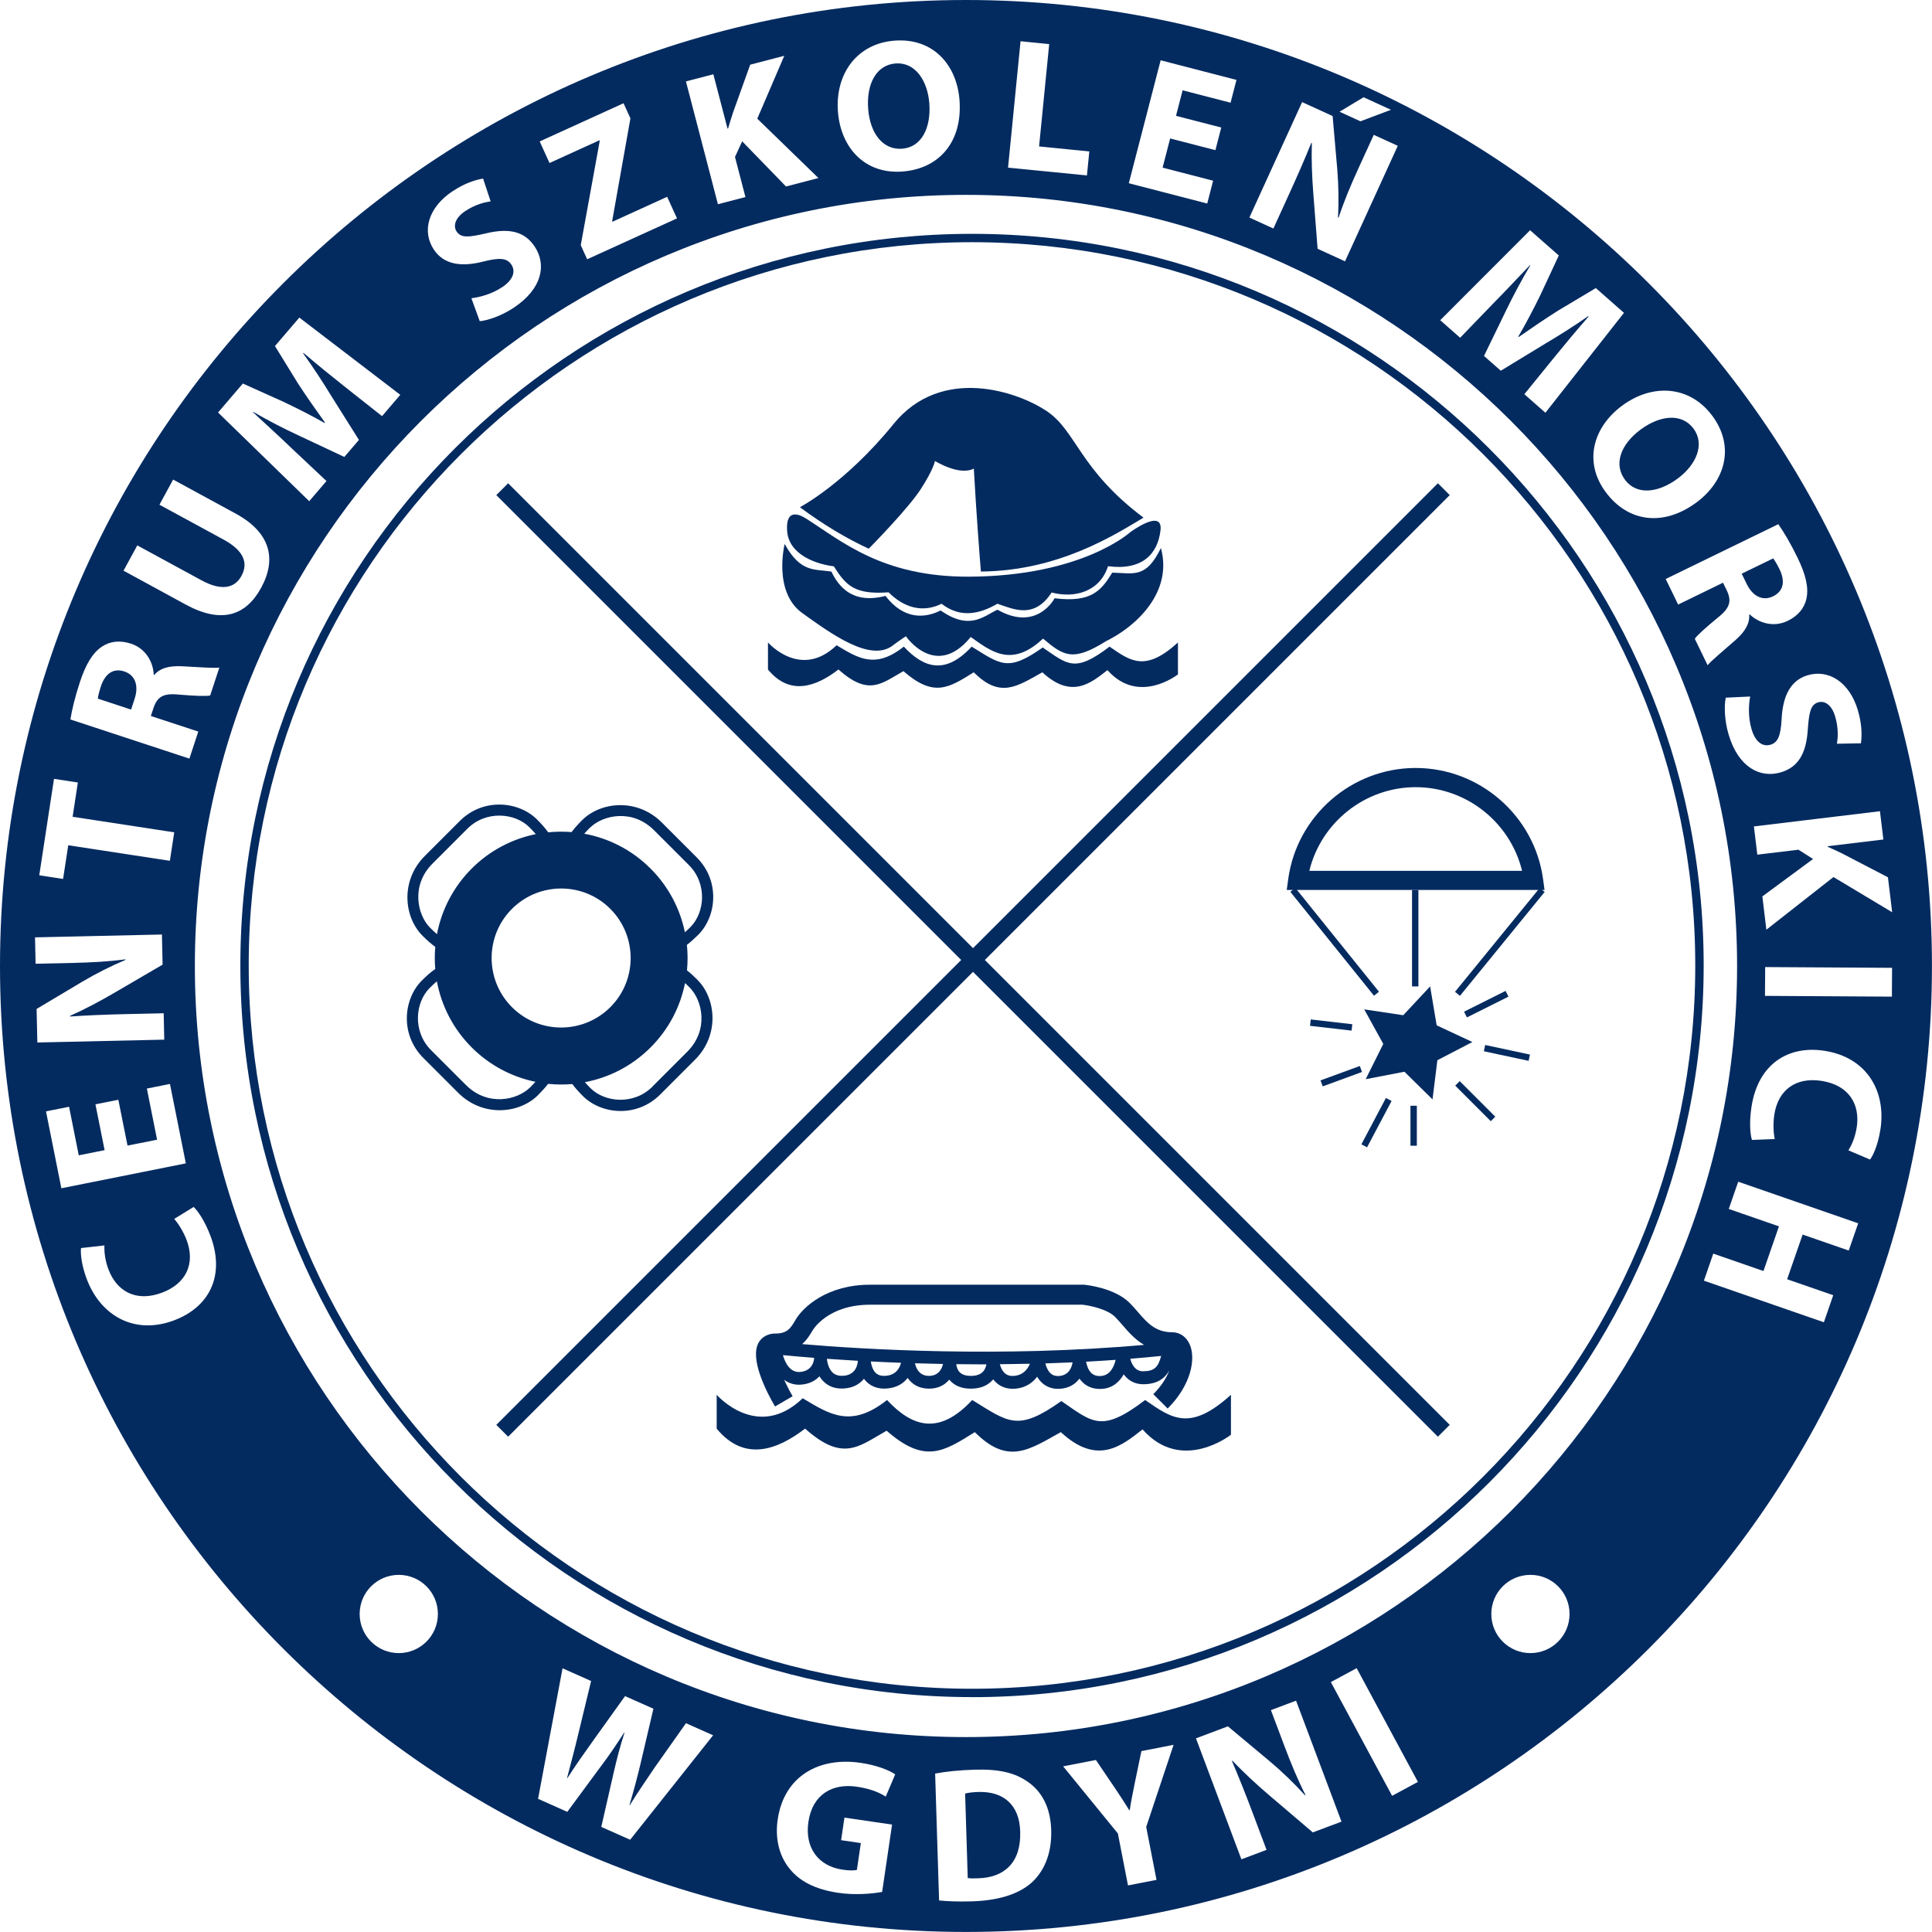
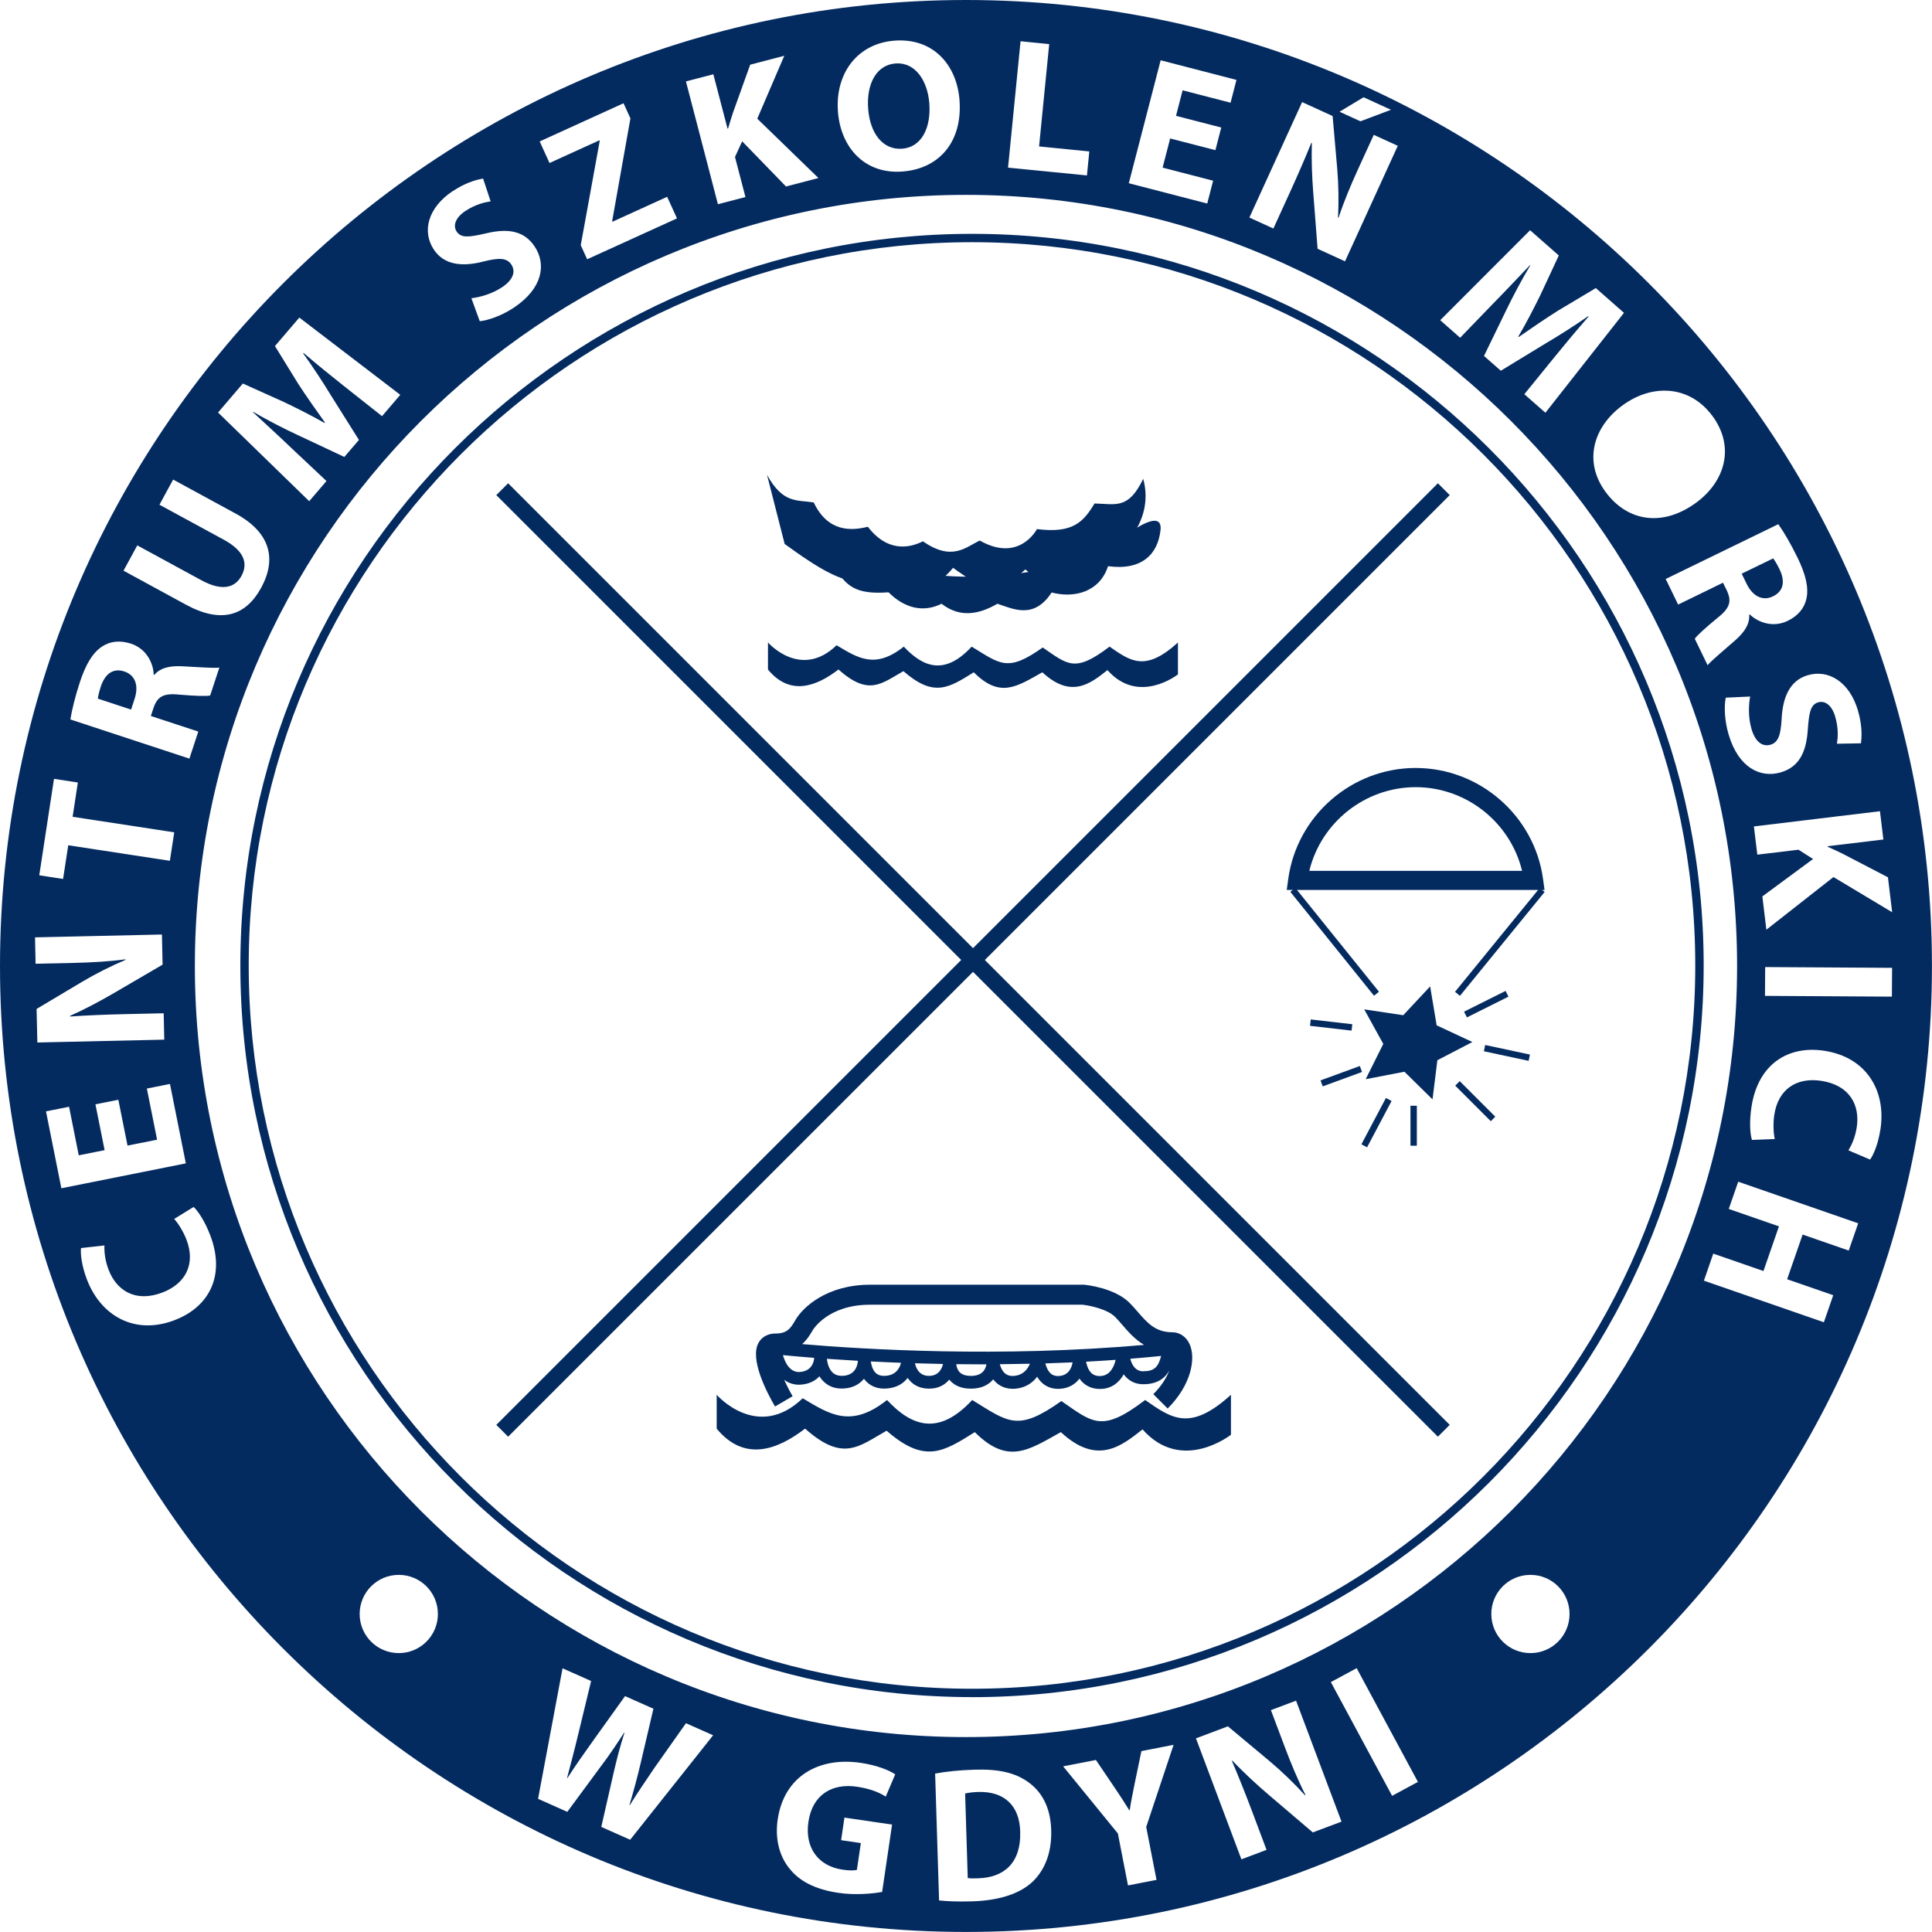
<svg xmlns="http://www.w3.org/2000/svg" id="Warstwa_2" viewBox="0 0 406.49 406.49">
  <defs>
    <style>
            .primary { fill: #042b60; }
        </style>
  </defs>
  <g id="Warstwa_1-2">
    <path class="primary" d="M204.51,357.07c-84.88,0-153.94-69.06-153.94-153.94S119.63,49.2,204.51,49.2s153.94,69.06,153.94,153.94-69.06,153.94-153.94,153.94ZM204.51,50.96c-83.91,0-152.18,68.27-152.18,152.17s68.27,152.18,152.18,152.18,152.17-68.27,152.17-152.18S288.42,50.96,204.51,50.96Z" />
    <polygon class="primary" points="305.02 104.17 302.53 101.68 204.72 199.49 106.91 101.68 104.42 104.17 202.23 201.98 104.42 299.79 106.91 302.28 204.72 204.48 302.53 302.28 305.02 299.79 207.21 201.98 305.02 104.17" />
-     <path class="primary" d="M240.6,108.91c-5.89,3.5-17.77,11.22-34.22,11.34-.19-2.24-.97-12.21-1.49-21.66-3.06,1.6-8.17-1.6-8.17-1.6,0,0-.29,1.75-3.03,5.98-2.62,4.03-10.21,11.77-10.91,12.48-4.62-2.14-9.45-4.99-14.48-8.73,0,0,9.57-5.02,19.68-17.49,10.11-12.47,26.32-6.81,32.41-2.62,6.09,4.19,6.79,12.24,20.2,22.3Z" />
    <path class="primary" d="M169.57,109.09c-1.03-.66-4.31-2.44-3.96,2.61.35,5.05,6.17,7.01,9.82,7.45,2.55,3.99,4.3,6.01,11.52,5.47,3.28,3.28,7.22,4.37,11.15,2.41,3.94,3.06,7.97,2.19,11.75,0,3.34,1.09,7.68,3.35,11.41-2.37,4.83,1.27,10.12-.14,11.87-5.53,7.14.95,10.48-2.54,11.04-7.59.51-4.66-6.34.41-6.34.41,0,0-10.11,9.29-33.98,9.38-18.16.07-26.68-7.41-34.27-12.24Z" />
-     <path class="primary" d="M165.09,114.45s-2.51,10.08,3.72,14.55c6.23,4.47,14.09,10.15,18.8,6.98,1.65-1.26,2.99-2.11,2.99-2.11,0,0,6.29,9.18,13.64.15,4.22,2.97,8.55,6.61,15.21.34,4.39,3.7,6.29,4.9,13.28.53,6.27-3.06,14.08-10.26,11.52-19.59-3.11,6.43-5.66,5.31-10.23,5.18-2.33,3.79-4.43,6.37-12.13,5.39,0,0-3.68,7.16-12.03,2.41-3,1.42-5.84,4.42-11.96.16-3.23,1.64-7.71,2.03-11.59-3.06-3.5.88-8.39,1.16-11.39-5.12-3.58-.56-6.48.27-9.82-5.8Z" />
+     <path class="primary" d="M165.09,114.45c6.23,4.47,14.09,10.15,18.8,6.98,1.65-1.26,2.99-2.11,2.99-2.11,0,0,6.29,9.18,13.64.15,4.22,2.97,8.55,6.61,15.21.34,4.39,3.7,6.29,4.9,13.28.53,6.27-3.06,14.08-10.26,11.52-19.59-3.11,6.43-5.66,5.31-10.23,5.18-2.33,3.79-4.43,6.37-12.13,5.39,0,0-3.68,7.16-12.03,2.41-3,1.42-5.84,4.42-11.96.16-3.23,1.64-7.71,2.03-11.59-3.06-3.5.88-8.39,1.16-11.39-5.12-3.58-.56-6.48.27-9.82-5.8Z" />
    <path class="primary" d="M161.59,135.18s6.85,7.87,14.43.58c4.51,2.7,8.09,5.08,14.14.29,4.23,4.53,8.75,5.98,14.28,0,6.12,3.76,7.6,5.38,14.95.18,5.31,3.65,6.77,5.36,14.06-.18,4.42,3.06,7.5,5.39,14.39-.87v6.71s-8.27,6.54-14.83-.9c-3.5,2.75-7.58,6.14-13.7.46-5.39,3.01-8.89,5.54-14.43,0-5.25,3.27-8.38,5.37-14.8-.24-4.66,2.62-7.29,5.32-13.67-.35-4.56,3.51-10.14,5.7-14.83.01v-5.68Z" />
    <polygon class="primary" points="300.9 207.54 302.27 215.73 309.79 219.24 302.42 223.07 301.4 231.31 295.49 225.49 287.34 227.06 291.04 219.64 287.03 212.37 295.24 213.6 300.9 207.54" />
    <rect class="primary" x="279.41" y="211.27" width="1.35" height="8.8" transform="translate(33.73 469.19) rotate(-83.42)" />
    <rect class="primary" x="277.8" y="225.76" width="8.81" height="1.34" transform="translate(-60.65 110.83) rotate(-20.11)" />
    <rect class="primary" x="284.09" y="235.51" width="11.03" height="1.35" transform="translate(-54.61 381.69) rotate(-62.11)" />
    <rect class="primary" x="296.76" y="232.65" width="1.34" height="8.41" />
    <rect class="primary" x="309.72" y="226.39" width="1.34" height="10.58" transform="translate(-72.91 287.34) rotate(-45)" />
    <rect class="primary" x="316.4" y="216.74" width="1.35" height="9.63" transform="translate(34 485.17) rotate(-77.91)" />
    <rect class="primary" x="307.81" y="210.63" width="9.77" height="1.35" transform="translate(-61.48 162.15) rotate(-26.57)" />
    <rect class="primary" x="280.14" y="184.15" width="1.34" height="28.06" transform="translate(-62.2 219.9) rotate(-38.84)" />
-     <rect class="primary" x="297.09" y="187.25" width="1.34" height="20.29" />
    <rect class="primary" x="301.46" y="197.51" width="28.2" height="1.34" transform="translate(-37.44 317.52) rotate(-50.81)" />
    <path class="primary" d="M324.98,187.25h-54.25l.31-2.29c1.82-13.33,13.35-23.38,26.81-23.38s24.99,10.05,26.81,23.38l.31,2.29ZM275.48,183.22h44.76c-2.47-10.18-11.71-17.6-22.38-17.6s-19.91,7.42-22.38,17.6Z" />
-     <path class="primary" d="M146.73,206.14c-.8-.8-1.52-1.45-2.19-1.97.17-1.78.17-3.58-.02-5.37.77-.58,1.56-1.3,2.39-2.12,3.86-3.86,4.65-11.32-.33-16.29l-7.33-7.33c-5.17-5.17-12.85-4.42-16.78-.49-.93.93-1.65,1.75-2.21,2.5-1.64-.13-3.28-.12-4.92.05-.57-.81-1.34-1.69-2.34-2.69-3.86-3.86-11.32-4.65-16.29.33l-7.33,7.33c-5.17,5.17-4.42,12.85-.49,16.78,1,1,1.88,1.77,2.69,2.35-.14,1.55-.14,3.11,0,4.65-.91.62-1.84,1.45-2.83,2.44-3.86,3.86-4.65,11.32.33,16.29l7.33,7.33c5.17,5.17,12.85,4.42,16.78.49.83-.83,1.55-1.62,2.13-2.38,1.69.17,3.4.19,5.09.04.56.76,1.29,1.59,2.22,2.52,3.86,3.86,11.32,4.65,16.29-.33l7.33-7.33c5.17-5.17,4.42-12.85.49-16.78ZM107.72,211.91c-5.71-5.71-5.71-14.99,0-20.69s14.99-5.71,20.69,0,5.71,14.99,0,20.69-14.99,5.71-20.69,0ZM124.09,174.19c2.73-2.73,8.95-4.08,13.52.49l7.33,7.33c3.94,3.94,3.33,10.03.33,13.04-.42.42-.81.79-1.17,1.1-1.01-4.92-3.42-9.6-7.23-13.41-3.95-3.95-8.83-6.39-13.95-7.33.34-.38.72-.79,1.15-1.22ZM90.51,195.22c-2.73-2.73-4.08-8.95.49-13.52l7.33-7.33c3.94-3.94,10.03-3.33,13.04-.33.52.52.97,1.01,1.36,1.46-4.94,1-9.66,3.42-13.48,7.24-3.91,3.91-6.35,8.75-7.31,13.81-.44-.38-.91-.82-1.42-1.33ZM111.55,228.77c-2.73,2.73-8.95,4.08-13.52-.49l-7.33-7.33c-3.94-3.94-3.33-10.03-.33-13.04.58-.58,1.1-1.06,1.55-1.44.95,5.1,3.39,9.97,7.33,13.91,3.81,3.81,8.49,6.21,13.41,7.23-.32.36-.68.74-1.11,1.17ZM137.28,228.62c-3.94,3.94-10.03,3.33-13.04.33-.45-.45-.83-.86-1.18-1.26,5.07-.96,9.91-3.4,13.82-7.31,3.84-3.84,6.26-8.57,7.25-13.54.31.28.63.58.96.92,2.73,2.73,4.08,8.95-.49,13.52l-7.33,7.33Z" />
    <path class="primary" d="M240.94,294.56c-9.14,6.95-10.97,4.8-17.63.22-9.22,6.53-11.08,4.49-18.76-.22-6.95,7.5-12.62,5.69-17.92,0-7.59,6.01-12.08,3.02-17.74-.37-9.51,9.14-18.1-.73-18.1-.73v7.13c5.88,7.13,12.88,4.39,18.6-.01,8.01,7.12,11.3,3.73,17.15.44,8.05,7.04,11.98,4.41,18.56.3,6.95,6.95,11.33,3.77,18.1,0,7.68,7.13,12.8,2.87,17.19-.58,8.23,9.33,18.6,1.13,18.6,1.13v-8.41c-8.65,7.86-12.51,4.94-18.05,1.1Z" />
    <path class="primary" d="M166.74,293.72c-.64-1.1-1.24-2.28-1.76-3.41.92.68,2.06,1.11,3.47,1.02,1.84-.12,3.11-.84,3.96-1.76.26.43.59.84.99,1.21,1.08,1,2.46,1.45,4.11,1.36,2-.11,3.37-.95,4.27-2.05.17.24.37.47.6.69,1.03,1,2.44,1.47,4.08,1.37,2.17-.13,3.6-1.06,4.51-2.23.85,1.23,2.21,2.19,4.31,2.25,2.11.05,3.52-.78,4.44-1.9.07.08.13.16.21.24,1.02,1.1,2.47,1.66,4.31,1.66h.04c1.88,0,3.37-.57,4.44-1.68.09-.09.17-.18.25-.27.23.3.5.58.81.84,1.05.88,2.43,1.26,3.96,1.11,2.09-.21,3.53-1.26,4.47-2.51.29.48.65.95,1.1,1.35,1,.88,2.29,1.29,3.73,1.19,1.95-.14,3.24-1.03,4.07-2.14.21.29.45.57.72.83.94.88,2.17,1.34,3.56,1.34.09,0,.19,0,.29,0,2.34-.1,3.84-1.46,4.74-3.07.87,1.18,2.18,2.08,4.11,2.08,2.98,0,4.57-1.27,5.48-2.88-.56,1.47-1.59,3.2-3.36,4.97l3.02,3.02c4.97-4.97,5.91-10.42,4.69-13.38-.69-1.67-2.09-2.67-3.74-2.67-3.53,0-5.26-2-7.26-4.31-.54-.63-1.1-1.27-1.7-1.87-3.12-3.12-8.93-3.76-9.58-3.82h-.1s-44.93,0-44.93,0c-9.04,0-14.14,4.7-15.73,7.48-.99,1.74-1.77,2.79-4.15,2.79-2.13,0-3.14,1.19-3.55,1.9-1.98,3.44,1.74,10.55,3.44,13.45l3.69-2.15ZM168.28,288.66c-2.27.15-3.23-2.38-3.55-3.54,1.66.16,3.88.36,6.57.57-.02.47-.28,2.79-3.02,2.97ZM177.36,289.46c-.91.05-1.61-.16-2.15-.65-.96-.88-1.18-2.41-1.23-2.92,1.98.14,4.16.28,6.52.42-.07.98-.53,3.01-3.14,3.16ZM186.3,289.47c-.9.06-1.57-.15-2.06-.62-.65-.63-.92-1.66-1.02-2.4,2.01.1,4.14.2,6.35.28-.26,1.07-1.03,2.61-3.28,2.74ZM195.35,289.48c-1.92-.05-2.6-1.55-2.84-2.65,1.91.06,3.88.11,5.9.15-.23.98-.93,2.55-3.06,2.5ZM204.26,289.48h-.03c-1.06,0-1.84-.27-2.34-.79-.48-.51-.64-1.2-.69-1.67,1.87.02,3.77.04,5.72.04.2,0,.41,0,.62,0-.08.43-.26,1.06-.74,1.56-.55.57-1.4.86-2.53.87ZM213.46,289.48c-.83.08-1.47-.08-1.98-.5-.64-.53-.96-1.37-1.11-1.95,2.07-.02,4.18-.05,6.32-.1-.43,1.05-1.34,2.35-3.23,2.54ZM222.84,289.51c-.72.05-1.3-.12-1.76-.52-.6-.53-.95-1.39-1.14-2.13,1.89-.06,3.8-.13,5.73-.22-.17,1.07-.78,2.71-2.83,2.87ZM231.55,289.52c-.79.03-1.42-.17-1.9-.61-.67-.62-1-1.64-1.14-2.41,2.06-.11,4.14-.24,6.22-.39-.33,1.39-1.14,3.31-3.18,3.4ZM240.52,288.52c-1.71,0-2.42-1.52-2.71-2.64,2.16-.17,4.32-.37,6.49-.59-.6,2.38-1.48,3.22-3.78,3.22ZM171.02,279.84c.03-.05,3.15-5.33,12.02-5.33h44.72c1.43.16,5.18.89,6.87,2.58.48.49.97,1.05,1.48,1.64,1.24,1.44,2.65,3.07,4.6,4.23-30.09,2.7-58.94.95-71.94-.16,1.1-.99,1.77-2.14,2.24-2.96Z" />
    <path class="primary" d="M203.24,0C91.17,0,0,91.17,0,203.24s91.17,203.24,203.24,203.24,203.24-91.17,203.24-203.24S315.31,0,203.24,0ZM396.27,176.63l-11.73,1.41v.12c1.11.47,2.13.98,3.14,1.46l9.54,4.96.89,7.36-12.35-7.41-14.12,11.08-.84-7.01,10.67-7.87-3.07-1.95-8.66,1.04-.72-5.94,26.52-3.2.72,5.94ZM390.9,149.47c.85,2.89.87,5.19.64,6.92l-5.05.09c.19-1.17.37-3.21-.37-5.72-.74-2.51-2.24-3.39-3.57-2.99-1.63.48-1.93,2.14-2.2,5.82-.33,5.02-2.06,7.84-5.67,8.91-4.29,1.27-8.92-.96-10.99-7.99-.87-2.93-.96-6.04-.59-7.72l5.13-.24c-.34,1.79-.43,4.42.3,6.89.79,2.66,2.3,3.74,3.98,3.25,1.6-.47,2.15-1.96,2.34-5.36.22-4.69,1.76-8.16,5.48-9.26,4.37-1.29,8.79,1.37,10.58,7.41ZM378.18,117.29c1.73,3.56,2.41,6.32,1.89,8.69-.45,1.98-1.74,3.58-3.95,4.65-3.06,1.49-6.22.34-7.98-1.36l-.11.05c.14,2-1.02,3.71-2.93,5.39-2.34,2.07-5.11,4.34-5.82,5.25l-2.7-5.56c.48-.72,2.17-2.24,4.78-4.4,2.68-2.1,3-3.53,1.96-5.76l-.8-1.64-9.44,4.6-2.62-5.38,23.69-11.53c1.14,1.61,2.62,4.1,4.02,6.99ZM360.26,87.47c4.88,6.59,2.62,13.84-3.31,18.23-7.04,5.21-14.46,4.11-19.11-2.16-4.72-6.37-2.67-13.65,3.44-18.18,6.43-4.77,14.28-4.22,18.97,2.11ZM321.93,48.44l6.04,5.31-3.92,8.42c-1.42,2.87-2.99,5.92-4.61,8.66l.09.08c2.6-1.82,5.62-3.87,8.23-5.52l8-4.78,5.92,5.21-16.53,21.02-4.43-3.9,6.45-7.94c2.03-2.49,4.5-5.48,7.07-8.4l-.09-.08c-2.87,2.01-6.22,4.13-9.06,5.8l-9.32,5.68-3.54-3.11,4.69-9.65c1.41-2.93,3.24-6.38,5.06-9.42l-.06-.05c-2.5,2.6-5.31,5.62-7.66,7.99l-7.05,7.3-4.19-3.69,18.91-18.93ZM286.89,20.46l5.77,2.64-6.42,2.42-4.4-2.01,5.06-3.05ZM273.96,21.48l6.42,2.93.98,11.21c.27,3.22.33,6.91.16,10.14l.11.05c1.11-3.37,2.5-6.7,4.16-10.34l3.25-7.1,5.05,2.31-11.1,24.3-5.77-2.64-.91-11.75c-.26-3.25-.41-7.12-.3-10.51h-.12c-1.32,3.26-2.82,6.72-4.63,10.68l-3.34,7.32-5.05-2.31,11.1-24.3ZM244.19,12.68l15.96,4.13-1.24,4.8-10.09-2.61-1.39,5.37,9.52,2.46-1.23,4.76-9.52-2.46-1.59,6.14,10.63,2.75-1.24,4.8-16.5-4.27,6.7-25.87ZM214.72,8.68l6.03.6-2.13,21.53,10.57,1.05-.5,5.05-16.6-1.64,2.63-26.57ZM188.22,8.55c8.18-.61,13.11,5.18,13.66,12.53.65,8.74-4.25,14.43-12.03,15.01-7.9.59-12.98-5.03-13.55-12.62-.6-7.98,4.05-14.33,11.92-14.92ZM150.09,15.64l2.98,11.42.12-.03c.32-1.15.69-2.23,1.02-3.3l3.63-10.12,7.17-1.87-5.68,13.23,12.87,12.49-6.82,1.78-9.23-9.51-1.51,3.3,2.2,8.43-5.79,1.51-6.73-25.84,5.79-1.51ZM131.2,21.74l1.44,3.17-3.84,21.6.07.14,11.5-5.24,2.07,4.54-18.9,8.6-1.35-2.96,3.99-21.93-.07-.14-10.49,4.78-2.07-4.54,17.63-8.03ZM95.23,40.24c2.5-1.67,4.7-2.38,6.41-2.67l1.59,4.8c-1.18.17-3.17.6-5.35,2.05-2.17,1.45-2.57,3.15-1.8,4.3.95,1.42,2.62,1.2,6.21.37,4.89-1.17,8.1-.36,10.19,2.76,2.49,3.72,1.74,8.8-4.35,12.87-2.54,1.7-5.48,2.71-7.19,2.86l-1.76-4.83c1.81-.21,4.35-.91,6.49-2.34,2.31-1.54,2.88-3.31,1.91-4.76-.92-1.38-2.51-1.47-5.81-.64-4.55,1.18-8.32.75-10.48-2.48-2.53-3.79-1.31-8.8,3.93-12.3ZM51.11,80.7l8.47,3.81c2.89,1.38,5.96,2.91,8.72,4.49l.08-.09c-1.86-2.58-3.95-5.57-5.64-8.16l-4.89-7.94,5.13-5.99,21.24,16.25-3.84,4.49-8.03-6.35c-2.52-2-5.54-4.43-8.49-6.96l-.08.09c2.05,2.85,4.22,6.16,5.93,8.98l5.81,9.24-3.07,3.58-9.71-4.56c-2.95-1.37-6.43-3.15-9.49-4.94l-.05.06c2.64,2.47,5.69,5.23,8.09,7.55l7.4,6.96-3.63,4.24-19.18-18.66,5.23-6.11ZM28.89,114.75l13.51,7.35c4.04,2.2,6.93,1.78,8.4-.93,1.52-2.78.4-5.38-3.74-7.63l-13.51-7.35,2.88-5.29,13.16,7.16c7.24,3.94,8.7,9.47,5.36,15.6-3.22,5.92-8.39,7.62-15.87,3.54l-13.09-7.13,2.9-5.33ZM16.79,143.57c1.24-3.76,2.67-6.21,4.7-7.55,1.7-1.11,3.74-1.35,6.08-.59,3.24,1.07,4.7,4.09,4.77,6.54l.11.04c1.3-1.53,3.31-1.95,5.86-1.83,3.12.15,6.69.45,7.84.28l-1.93,5.87c-.85.18-3.12.1-6.49-.18-3.39-.36-4.61.44-5.42,2.76l-.57,1.73,9.98,3.28-1.87,5.69-25.04-8.24c.31-1.94.98-4.77,1.99-7.82ZM11.37,163.87l5.01.77-1.1,7.21,21.38,3.27-.92,5.99-21.38-3.27-1.09,7.09-5.01-.77,3.1-20.29ZM7.7,212.28l9.66-5.76c2.78-1.65,6.07-3.31,9.05-4.56v-.12c-3.52.47-7.12.67-11.12.76l-7.8.17-.12-5.55,26.7-.6.14,6.34-10.17,5.94c-2.82,1.65-6.22,3.47-9.32,4.85l.04.12c3.52-.24,7.28-.4,11.64-.5l8.04-.18.12,5.55-26.7.6-.16-7.05ZM9.67,233.83l4.86-.97,2.04,10.22,5.44-1.09-1.93-9.64,4.82-.96,1.93,9.64,6.22-1.24-2.15-10.76,4.86-.97,3.34,16.71-26.19,5.24-3.23-16.16ZM36.71,277.77c-8.52,3.23-15.57-1.05-18.44-8.61-1.11-2.93-1.36-5.38-1.22-6.57l4.92-.55c-.05,1.33.11,3.09.87,5.09,1.7,4.48,5.73,6.94,11.29,4.83,5-1.9,7.03-6.06,5.12-11.1-.65-1.7-1.73-3.45-2.6-4.4l4.09-2.52c.91.84,2.35,2.96,3.51,6,3.27,8.64-.41,15.12-7.53,17.82ZM83.9,347.81c-4.55,0-8.23-3.68-8.23-8.23s3.68-8.23,8.23-8.23,8.23,3.68,8.23,8.23-3.68,8.23-8.23,8.23ZM132.59,387.08l-6.08-2.7,2.65-11.62c.64-2.72,1.26-5.22,2.23-8.19l-.07-.03c-1.69,2.6-3.14,4.78-4.85,7.03l-7.11,9.64-6.15-2.74,5.15-27.46,6.01,2.67-2.68,11.08c-.76,3.19-1.67,6.63-2.38,9.32l.07.03c1.6-2.51,3.52-5.23,5.51-8.01l6.62-9.24,5.97,2.65-2.66,11.35c-.74,3.16-1.52,5.99-2.38,8.92l.07.03c1.6-2.6,3.44-5.27,5.27-7.98l6.55-9.27,5.71,2.54-17.46,21.99ZM177.24,393.37c1.4.21,2.54.21,3.05.04l.83-5.63-4.15-.61.7-4.75,10.02,1.47-2.09,14.17c-1.97.36-5.65.72-9.2.19-4.91-.72-8.28-2.48-10.4-5.24-2.13-2.68-2.97-6.39-2.35-10.33,1.36-8.93,8.61-13.08,17.43-11.78,3.47.51,6.04,1.58,7.27,2.42l-1.99,4.68c-1.38-.86-3.14-1.64-6.09-2.08-5.07-.75-9.32,1.56-10.18,7.39-.82,5.55,2.17,9.33,7.16,10.06ZM217,396.14c-2.79,2.47-7.11,3.73-12.43,3.9-3.18.1-5.45-.03-6.99-.19l-.83-26.69c2.25-.43,5.18-.73,8.29-.82,5.16-.16,8.54.66,11.22,2.56,2.89,2.01,4.76,5.3,4.91,10.1.16,5.2-1.62,8.85-4.17,11.15ZM243.35,395.52l-6.02,1.17-2.13-10.93-11.51-14.12,6.89-1.34,3.98,5.88c1.21,1.78,2.04,3.09,3.05,4.71l.08-.02c.27-1.78.6-3.45,1.02-5.5l1.44-6.94,6.77-1.32-5.76,17.28,2.17,11.13ZM276.23,385.55l-9.13-7.78c-2.53-2.15-5.43-4.81-7.8-7.33l-.1.08c1.41,3.3,2.84,6.86,4.4,11.02l2.88,7.67-5.29,1.99-9.56-25.45,6.72-2.53,8.79,7.34c2.52,2.11,5.22,4.72,7.43,7.16l.11-.04c-1.64-3.22-3.05-6.61-4.48-10.43l-2.8-7.44,5.29-1.99,9.56,25.45-6.04,2.27ZM292.9,377.84l-12.89-23.93,5.43-2.93,12.89,23.93-5.43,2.93ZM322,347.81c-4.55,0-8.23-3.68-8.23-8.23s3.68-8.23,8.23-8.23,8.23,3.68,8.23,8.23-3.68,8.23-8.23,8.23ZM203.24,365.48c-89.46,0-162.24-72.78-162.24-162.24S113.78,41,203.24,41s162.24,72.78,162.24,162.24-72.78,162.24-162.24,162.24ZM388.97,263.11l-9.7-3.36-3.26,9.4,9.7,3.36-1.97,5.69-25.24-8.75,1.97-5.69,10.56,3.66,3.26-9.4-10.56-3.66,1.99-5.73,25.24,8.75-1.99,5.73ZM395.63,237.65c-.47,3.09-1.46,5.35-2.17,6.32l-4.55-1.94c.69-1.14,1.42-2.75,1.75-4.86.72-4.74-1.57-8.86-7.44-9.76-5.29-.81-9.1,1.81-9.91,7.14-.27,1.8-.19,3.86.1,5.1l-4.8.19c-.38-1.18-.59-3.74-.1-6.95,1.4-9.12,7.8-12.96,15.32-11.81,9.01,1.38,13.04,8.57,11.81,16.56ZM398.05,209.69l-26.7-.16.04-6.06,26.7.16-.04,6.06Z" />
    <path class="primary" d="M26.18,141.28c-2.33-.77-4.02.43-4.93,3.05-.46,1.39-.61,2.22-.67,2.66l7,2.31.74-2.26c.94-2.86.07-5.03-2.15-5.76Z" />
    <path class="primary" d="M205.83,377.03c-1.37.04-2.25.19-2.77.33l.55,17.78c.53.1,1.37.08,2.14.05,5.56-.13,9.1-3.31,8.9-9.8-.13-5.65-3.53-8.53-8.81-8.36Z" />
    <path class="primary" d="M373.04,125.47c2.21-1.08,2.59-3.11,1.41-5.62-.64-1.32-1.11-2.01-1.37-2.37l-6.63,3.22,1.04,2.14c1.32,2.71,3.45,3.65,5.55,2.63Z" />
-     <path class="primary" d="M341.88,100.93c2.43,3.28,6.94,2.85,11.11-.25,3.85-2.85,5.8-7.15,3.32-10.5-2.43-3.28-6.96-2.88-11.14.21-4.2,3.11-5.7,7.28-3.29,10.53Z" />
    <path class="primary" d="M189.8,31.29c4.07-.3,6.11-4.35,5.73-9.53-.36-4.78-2.96-8.72-7.11-8.41-4.07.31-6.15,4.36-5.76,9.53.39,5.22,3.12,8.71,7.15,8.41Z" />
  </g>
</svg>